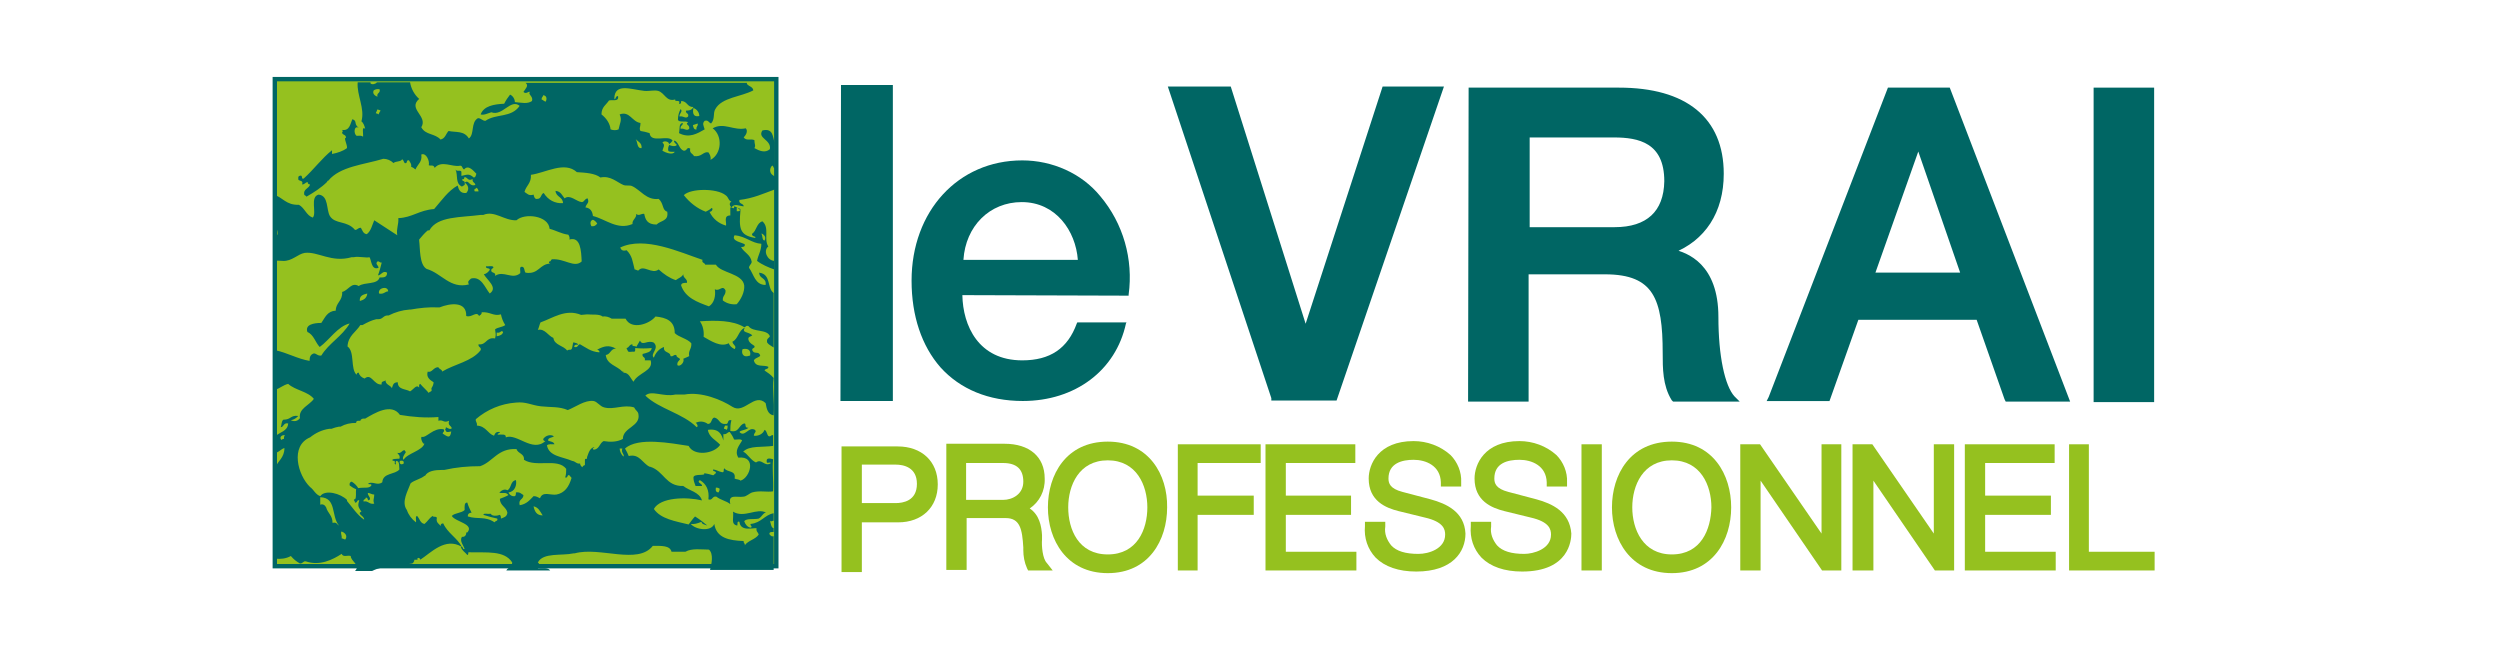
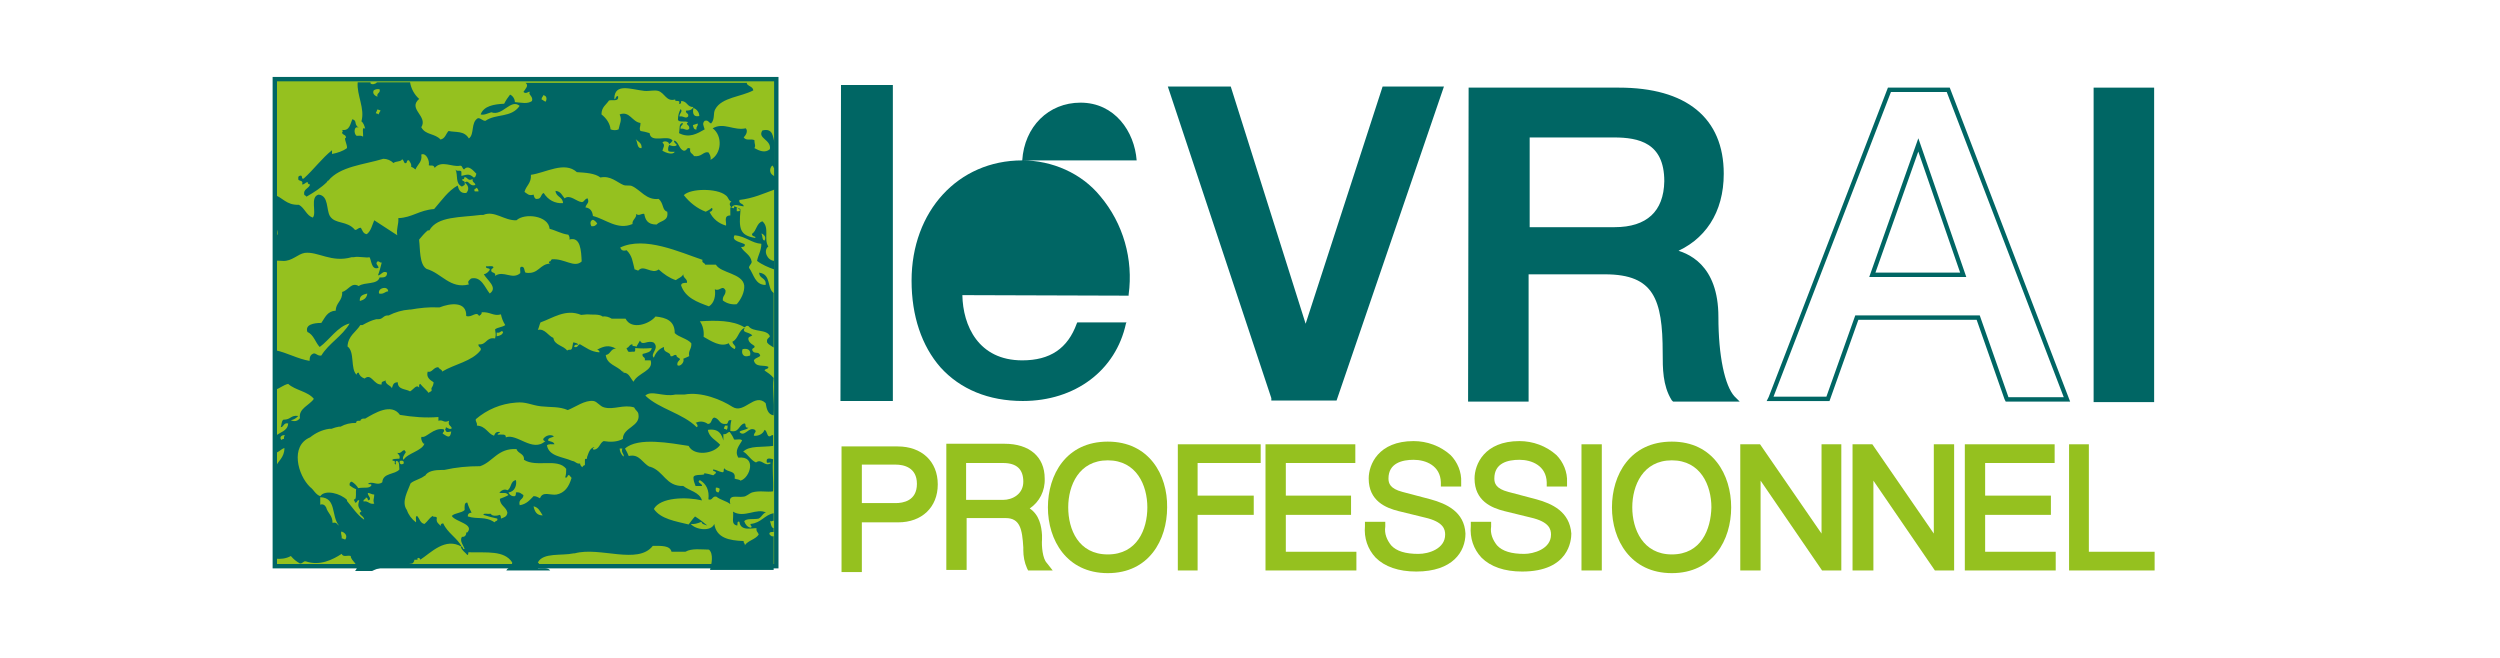
<svg xmlns="http://www.w3.org/2000/svg" xmlns:xlink="http://www.w3.org/1999/xlink" version="1.1" id="Calque_1" x="0px" y="0px" viewBox="0 0 467.6 123.1" style="enable-background:new 0 0 467.6 123.1;" xml:space="preserve">
  <style type="text/css">
	.st0{fill:#006664;}
	.st1{fill:none;stroke:#006664;stroke-width:0.82;stroke-miterlimit:10;}
	.st2{fill:#95C11F;}
	.st3{clip-path:url(#SVGID_2_);}
</style>
  <title>logo-le-vrai</title>
  <rect x="392" y="16.8" class="st0" width="10.5" height="58" />
  <rect x="392" y="16.8" class="st1" width="10.5" height="58" />
  <rect x="51.4" y="14.8" class="st2" width="93.8" height="91.1" />
  <rect x="51.4" y="14.8" class="st1" width="93.8" height="91.1" />
  <g>
    <g>
      <defs>
        <rect id="SVGID_1_" x="-135.3" y="-359.4" width="752.6" height="752.6" />
      </defs>
      <clipPath id="SVGID_2_">
        <use xlink:href="#SVGID_1_" style="overflow:visible;" />
      </clipPath>
      <g class="st3">
        <path class="st2" d="M167.9,83.5h-10.5V107h3.8v-9.3h6.8c4.4,0,7.4-2.8,7.4-7.1S172.4,83.5,167.9,83.5 M161.2,86.9h6.3     c1.5,0,4,0.5,4,3.6c0,3.2-2.6,3.6-4,3.6h-6.3V86.9z" />
        <path class="st2" d="M194.9,100.9v-0.8c-0.1-1.7-0.5-3.8-2.3-5c1.8-1.2,2.9-3.3,2.8-5.6c0-4.1-2.9-6.5-7.5-6.5H177v23.6h3.8v-9.7     h7.3c2.7,0,3.1,2.1,3.3,5.5v0.5c0,1.1,0.2,2.3,0.7,3.4l0.2,0.4h4.6l-1.1-1.4C195,104.5,194.8,102.1,194.9,100.9 M180.7,86.6h6.9     c2.6,0,3.8,1.2,3.8,3.5s-2,3.4-3.8,3.4h-6.9V86.6z" />
        <path class="st2" d="M207.2,82.6c-7.8,0-11.2,6.2-11.2,12.3c0,6.1,3.5,12.3,11.2,12.3s11.1-6.2,11.1-12.3     C218.4,88.8,214.9,82.6,207.2,82.6 M207.2,103.7c-5.5,0-7.4-4.7-7.4-8.8c0-4.1,2-8.8,7.4-8.8s7.4,4.7,7.4,8.8     C214.6,99,212.7,103.7,207.2,103.7" />
        <polygon class="st2" points="220.3,106.7 224,106.7 224,96.3 234.5,96.3 234.5,92.7 224,92.7 224,86.6 235.8,86.6 235.8,83.1      220.3,83.1    " />
        <polygon class="st2" points="240.5,96.3 252.7,96.3 252.7,92.7 240.5,92.7 240.5,86.6 253.5,86.6 253.5,83.1 236.7,83.1      236.7,106.7 253.7,106.7 253.7,103.2 240.5,103.2    " />
        <path class="st2" d="M267.6,93.4l-5.3-1.4c-2.3-0.6-2.6-1.6-2.6-2.5c0-2.9,2.6-3.5,4.7-3.5c2.3,0,5,1.1,5.1,4.2v0.8h3.8v-0.8     c0.1-1.9-0.7-3.8-2-5.1c-1.9-1.7-4.4-2.6-6.9-2.6c-6.6,0-8.4,4.4-8.4,7c0,4.2,3.2,5.5,5.6,6.1l4.9,1.2c3.5,0.8,3.8,2.2,3.8,3.2     c0,2.6-3,3.6-5,3.6c-2.4,0-4.1-0.5-5.1-1.6c-0.8-1-1.3-2.2-1.1-3.5v-0.9h-3.8v0.8c-0.2,2.2,0.5,4.3,2,5.9     c1.7,1.7,4.3,2.6,7.6,2.6c6.8,0,9.2-3.7,9.2-7.1C273.9,95.7,270.5,94.2,267.6,93.4" />
        <path class="st2" d="M287.4,93.4l-5.3-1.4c-2.3-0.6-2.6-1.6-2.6-2.5c0-2.9,2.5-3.5,4.7-3.5c2.3,0,5,1.1,5.1,4.2v0.8h3.8v-0.8     c0.1-1.9-0.7-3.8-2-5.1c-1.9-1.7-4.4-2.6-6.9-2.6c-6.6,0-8.4,4.4-8.4,7c0,4.2,3.2,5.5,5.6,6.1l4.9,1.2c3.5,0.8,3.8,2.2,3.8,3.2     c0,2.7-3.3,3.6-5,3.6c-2.4,0-4.1-0.5-5.1-1.6c-0.8-1-1.3-2.2-1.1-3.5v-0.9h-3.8v0.8c-0.2,2.2,0.5,4.3,2,5.9     c1.7,1.7,4.3,2.6,7.6,2.6c8.8,0,9.2-5.9,9.2-7.1C293.6,95.7,290.3,94.2,287.4,93.4" />
        <rect x="295.8" y="83.1" class="st2" width="3.8" height="23.6" />
        <path class="st2" d="M312.7,82.6c-7.8,0-11.2,6.2-11.2,12.3c0,6.1,3.5,12.3,11.2,12.3s11.1-6.2,11.1-12.3     C323.8,88.8,320.4,82.6,312.7,82.6 M312.7,103.7c-5.4,0-7.4-4.7-7.4-8.8c0-4.1,2-8.8,7.4-8.8s7.4,4.7,7.4,8.8     C320,99,318.2,103.7,312.7,103.7" />
        <polygon class="st2" points="340.7,99.8 329.2,83.1 325.5,83.1 325.5,106.7 329.3,106.7 329.3,89.9 340.8,106.7 344.4,106.7      344.4,83.1 340.7,83.1    " />
        <polygon class="st2" points="361.7,99.8 350.2,83.1 346.5,83.1 346.5,106.7 350.4,106.7 350.4,89.9 361.9,106.7 365.5,106.7      365.5,83.1 361.7,83.1    " />
        <polygon class="st2" points="371.3,96.3 383.6,96.3 383.6,92.7 371.3,92.7 371.3,86.6 384.3,86.6 384.3,83.1 367.5,83.1      367.5,106.7 384.5,106.7 384.5,103.2 371.3,103.2    " />
        <polygon class="st2" points="390.7,103.2 390.7,83.1 387,83.1 387,106.7 403,106.7 403,103.2    " />
        <polygon class="st0" points="157.2,75 167,75 167,15.9 157.3,15.9    " />
-         <path class="st0" d="M191.2,30c-12,0-20.7,9.5-20.7,22.5c0,6.6,1.9,12.2,5.4,16.2c3.7,4.1,9,6.3,15.4,6.3     c9.8,0,17.4-5.7,19.3-14.5l0.1-0.2h-9.2l-0.1,0.2c-1.7,4.7-5,6.9-10.2,6.9c-8.2,0-11.1-6.5-11.2-12.2l31.1,0.1v-0.2     c0.9-6.6-1-13.3-5.3-18.4C202.3,32.4,196.8,30,191.2,30 M180.2,48.6c0.4-6.3,4.9-10.8,10.9-10.8c6.4,0,10.1,5.4,10.5,10.8H180.2z     " />
+         <path class="st0" d="M191.2,30c-12,0-20.7,9.5-20.7,22.5c0,6.6,1.9,12.2,5.4,16.2c3.7,4.1,9,6.3,15.4,6.3     c9.8,0,17.4-5.7,19.3-14.5l0.1-0.2h-9.2l-0.1,0.2c-1.7,4.7-5,6.9-10.2,6.9c-8.2,0-11.1-6.5-11.2-12.2l31.1,0.1v-0.2     c0.9-6.6-1-13.3-5.3-18.4C202.3,32.4,196.8,30,191.2,30 c0.4-6.3,4.9-10.8,10.9-10.8c6.4,0,10.1,5.4,10.5,10.8H180.2z     " />
        <polygon class="st0" points="244.2,61.9 229.9,16.6 229.9,16.6 219,16.6 238.2,74.4 238.2,74.5 249.7,74.5 269.5,16.6      258.9,16.6    " />
        <polygon class="st1" points="244.2,61.9 229.9,16.6 229.9,16.6 219,16.6 238.2,74.4 238.2,74.5 249.7,74.5 269.5,16.6      258.9,16.6    " />
        <path class="st0" d="M321,59.3c0-9.6-5.5-11.7-8.3-12.3c5.9-2.3,9.3-7.4,9.3-14.5c0-10.2-6.8-15.7-19.2-15.7h-27.7L275,74.7h10.5     V50.9h14.7c9.5,0,11.2,5,11.2,15.1c0,2.9,0,6,1.6,8.6l0.1,0.1h11.3l-0.3-0.3C322.1,72.2,321,66.6,321,59.3 M302,42.9h-16.3V25.3     h16.2c4.6,0,9.8,1,9.8,8.6C311.5,39.8,308.2,43,302,42.9" />
        <path class="st1" d="M321,59.3c0-9.6-5.5-11.7-8.3-12.3c5.9-2.3,9.3-7.4,9.3-14.5c0-10.2-6.8-15.7-19.2-15.7h-27.7L275,74.7h10.5     V50.9h14.7c9.5,0,11.2,5,11.2,15.1c0,2.9,0,6,1.6,8.6l0.1,0.1h11.3l-0.3-0.3C322.2,72.3,321,66.6,321,59.3z M302,42.9h-16.3V25.3     h16.2c4.6,0,9.8,1,9.8,8.6C311.6,39.8,308.2,42.9,302,42.9z" />
-         <path class="st0" d="M364.4,16.8h-11l-22.2,57.6l-0.1,0.2h10.8l5.4-15.2H370l5.3,15.1l0.1,0.2h11.2L364.4,16.8L364.4,16.8z      M350.2,51.4l8.6-24.3l8.4,24.3H350.2z" />
        <path class="st1" d="M364.4,16.8h-11l-22.2,57.6l-0.1,0.2h10.8l5.4-15.2H370l5.3,15.1l0.1,0.2h11.2L364.4,16.8L364.4,16.8z      M350.2,51.4l8.6-24.3l8.4,24.3H350.2z" />
        <path class="st0" d="M66.9,15.4h2.4v0.2c0.3,0.3,1,0.1,1.2-0.2h6.2c0.2,1.2,0.8,2.3,1.7,3.1c-2.2,1.9,1.7,3.2,0.4,5.3     c0.8,1.5,2.5,1.1,3.6,2.3c0.9-0.2,1-1.1,1.5-1.6c1.4,0.3,2.9-0.1,3.8,1.4c1.1-0.8,0.3-3,1.7-3.8c0.6,0,0.8,0.5,1.4,0.5     c2-1.4,4.8-0.5,6.4-2.8c-1.7-1.4-3.2,2-5.3,1.2c-0.7,0.2-1.4,0.6-2,0.4c0.6-1.6,2.5-1.9,4.4-2c0.3-0.6,0.7-1.2,1.1-1.7     c0.5,0.2,0.9,0.8,0.9,1.4c1.3,0.1,2.3,0.4,3.2-0.2c0.3-0.9-0.8-1.2-0.4-1.7c-0.2-0.2-0.7,0.5-1.2,0c0.3-0.5,1.1-1.2,0.4-1.7h41.4     v0.2c0.4,0.5,1.1,0.5,1.2,1.2c-2.2,1.2-5.9,1.3-7.1,3.5c-0.5,0.8,0,1.8-0.8,2.7c-0.5-0.2-0.5-0.7-1.2-0.5c-0.5,0.5-0.2,0.9,0,1.6     c-1.4,0.8-2.9,1.7-4.8,0.7c0.2-0.8-0.1-1.8,0.7-1.9c0.1,0.5-0.5,0.4-0.4,1.1c0.7-0.2,1.1,0.5,1.6,0c0.2-0.8-0.9-0.8-0.2-1.2     c-0.4-0.4-1.7,0.1-1.9-0.5c0-0.8,0.2-1.4,0.5-2c0.5,0.5-0.3,0.8-0.2,1.4c0.7-0.2,1.1,0.5,1.6,0c0.2-0.7-0.5-0.5-0.4-1.1     c0.7,0,1.2-0.2,1.4-0.7c-1.2,0.1-1.1-1.1-2.3-1.1c0,0.3,0,0.6-0.4,0.5c0.4-0.9-0.9-0.2-0.7-0.8c-1.7,0.5-1.9-1.2-3.2-1.6     c-0.8-0.2-1.7,0.1-2.6,0c-2.6-0.3-5.5-1.5-5.6,1.4c0.2,0.6,0.2-0.6,0.7-0.4c0.2,1.1-1.1,0.6-1.7,0.8c-0.5,0.8-1.4,1.2-1.4,2.6     c0.9,0.7,1.6,1.7,1.7,2.8c0.5,0.2,1.1,0.2,1.5,0c0.2-1.1,0.7-1.7,0.2-2.8c1.9-0.7,2.3,1.4,3.9,1.6c0,0.8-0.3,1,0,1.5     c0.6,0.1,1.1,0.2,1.7,0.4c0.2,2,3.5,0.2,4.3,1.4c-0.2,0.3-0.4,0.5-0.7,0.7c0.2-0.5-1-0.8-1.2-0.3c0.6,0.4,0.1,1,0,1.5     c0.5,0.3,1.9,0.9,2.3,0.2c-0.7,0-1.1,0-1.2-0.2c-0.1-0.4,0-0.8,0.2-1.1c0.2,0.2,1.2,0.4,1.4,0c-0.2-0.2-0.8-0.7-0.4-0.8     c0.8,0.4,0.8,1.6,1.7,1.9c0.7,0,0.5-0.8,1.2-0.4c-0.2,0.9,0.5,0.9,0.7,1.4c1.5,0.2,1.7-0.9,2.7-0.7c0.3,0.4,0.5,0.9,0.4,1.4     c2.1-1.1,2.3-4.5,0.4-5.9c2.1-1.2,3.9,0.5,6.2,0c0.5,0.6-0.1,1.4-0.4,1.7c0.5,0.7,1.2,0.2,2,0.5c0,0.8,0.3,1,0,1.5     c0.9,0.5,2,1,2.9,0.2c0.3-1.8-2.4-2-1.4-3.5c2.1-0.5,1.9,1.3,2.3,2.3v4.8c-0.3,0-0.2-0.6-0.5-0.5c-0.5,0.5-0.5,1.4,0.2,1.8     c0.2,0.1,0.2,0.2,0.4,0.2v2.4c-2.2,0.8-4.1,1.7-6.7,2c-0.2,0.8,0.8,0.6,0.8,1.2c-1-0.1-1.7-0.6-2.3,0.2c-0.3-0.3-0.5-0.8,0-1.1     c-0.6-0.2-0.5-0.8-1.1-1.2c-1.6-1.3-6.5-1.3-7.8,0c1.1,1.4,2.5,2.5,4.1,3.1c0.4-0.2,0.8-0.4,1.1-0.7c0.4,0.1,0,0.8-0.4,0.7     c0.6,1.3,1.7,2.2,3.1,2.6c0.1-0.7-0.5-1.9,0.8-1.9v-1.5c0.3-0.1,0.8,0.5,0.7-0.2c0.6,0.1,0.8,0.5,1.2,0.7     c-0.3,3.4-0.2,4.7,2.7,5.2c0.5-0.3-0.8-0.2-0.5-0.8c0.8-0.5,0.8-2,1.9-2.3c1.4,1.2,0.2,3.3,1.1,4.7c-1,0.8-0.2,2.6,1.1,2.7v1.6     c-1.1-0.4-2.3-0.9-3.2-1.6c0.2-1.1,0.8-1.9,0.8-3.2c-1.8-0.1-2.9-1.4-5-1.6c-0.7,1.1,1.3,1.3,1.9,1.7c0.1,0.5-0.4,0.5-0.7,0.5     c0.6,1.1,1.8,1.4,2,2.8c-0.1,0.5-0.5,0.6-0.5,1.1c0.9,1.2,1.1,3.2,3.1,3.2c0.2-1.4-1.2-1.1-1.2-2.3c2.3,0.3,1.4,2.9,2.7,3.8v10.2     c-0.4-0.3-0.9-0.5-1.2-0.9c-0.2-0.8,0.3-0.8,0.5-1.2c-0.5-1.4-3.2-0.7-4-1.9c-0.5-0.2-0.5,0.2-0.8,0.2c-2.1-1.3-5.3-1.3-8.3-1.1     c0.6,0.8,0.8,1.9,0.7,2.9c1.4,0.8,3.2,2,4.7,1.2c0.2,0.5,0.5,0.8,1.1,1.1c0.5-0.6-0.4-0.8-0.4-1.4c1.1-0.5,1.1-2.1,2.3-2.6     c-0.6,1,0.6,0.7,1.4,1.4c-0.2,0.3-0.9,0.2-0.7,0.9c0.2,0.6,0.7,0.8,1.1,1.1c0.2,0.5-0.5,0.3-0.4,0.8c0.3,0.8,1.1,0.2,1.4,0.8     c0.4,0.5-0.8,0.5-1.1,1.1c0.3,1.4,1.9,0.8,2.7,1.2c0.1,0.5-0.6,0.3-0.7,0.7c0.6,0.4,1.2,0.8,1.7,1.4c-0.3,2.2,0.2,4.1,0,7     c-1.1-0.2-1.3-1.2-1.5-2.3c-2.1-2-4,2.1-6.2,0.7c-2-1.3-5.8-2.9-9-2.3h-1.7c-2.2,0.5-4.5-0.9-5.6,0.2c2.6,2.5,7,3.3,9.6,5.9     c0.4-0.1,0-0.8-0.2-0.8c0.8-0.4,1.6-0.3,2.3,0.2c0.8,0,0.6-1.1,1.2-1.2c1,0.2,0.9,1.3,2.1,1.2c0.7,0.1,0.2-0.9,1.1-0.7     c-0.2,0.7-0.2,1.4-0.2,2c1.7,0.4,1.5-1.1,2.6-1.4c0.5,0-0.1,0.9,0.8,0.8c-0.5,0.5-1.4,0.4-1.7,0.8c1,1.1,1.7-1.1,2.9-0.4     c0.4,0.4-0.2,0.5-0.2,1.1c0.8,0.1,1.7-0.3,2-1.1c0.5,0.2,0.4,1,0.8,1.2c0.4,0.1,0.4-0.3,0.8-0.2v2c-2,0.3-4.5-0.1-5.6,1.1     c0.7,0.2,1.4,1.6,2.4,2c1.1-0.8,1.5,0.8,2.7,0.2c0.2-0.5-0.8,0.2-0.7-0.4c-0.1-0.8,0.8-0.5,1.2-0.4c-0.2,2,0.1,3.7,0,6     c-1.1,0.2-2.5-0.2-3.9,0.2c-0.6,0.2-1.1,0.8-1.7,0.8c-1.1,0.2-2.9-0.6-2.4,1.4c-0.7-0.6-1.9-0.8-2.6-1.4     c-0.8-0.2-0.7,0.8-1.5,0.5c0.2-1.7-0.4-2.9-1.6-3.6c-0.7,0.5,0.5,0.6,0.4,1.1h-1.2c-0.2-0.5-0.4-1-0.4-1.6c0.1-0.8,2.4-0.2,2-0.8     c0.6,0.1,1.1,0.2,1.7,0.4c0.2-0.1,0.3-0.3,0.5-0.4c0.1-0.5-0.7-0.2-0.5-0.7c0.7,0.1,1,0.4,1.6,0.5c0.6,0.2,0.2-0.6,0.5-0.7     c0.5,0.8,2.2,0.3,1.9,1.9c0.3,0.2,0.8,0.1,1.1,0.4c1.8-0.5,3.1-4.7-0.4-4.3c-0.8-1.3,0.2-2.3,0.7-3.2c-0.2-0.4-1.1-0.1-1.5-0.2     c-0.2-0.5-0.5-1-0.8-1.4c-0.5,0-0.5,0.5-1.2,0.4v1.2c-0.3-1.1-0.8-2.3-2.9-2c0.2,1.4,1.5,1.9,2.3,2.8c-1.1,1.7-4.9,2.2-5.9,0.2     c-3.3-0.5-9.5-1.7-11.9,0.5c0.3,0.5,0.5,0.9,0.7,1.4c2-0.5,2.6,1.4,3.9,2h0.1c2.6,0.8,2.9,3.7,6.2,3.6c1.1,0.9,3,1.1,3.5,2.7     c-2.9-0.7-7.8-0.6-9,1.6c1.3,1.9,4.1,2.3,6.5,2.9c0.4-0.5,0.8-1.1,1.2-1.5c0.8,0.5,1.6,1.1,2.3,1.7c-0.5-0.2-1-0.2-1.1-0.7     c-0.7,0.3-1.4,0.5-2,0.4c0.9,1.1,3.8,1.5,4.4,0c0.4,2.6,2.7,3.1,5.5,3.2c-0.1,0.4,0.3,0.4,0.2,0.8c0.6-0.9,2-1.1,2.6-2     c-0.1-0.5-0.5-0.5-0.4-1.2c-0.6-0.1-3,0.7-3.2-1.2c-0.5-0.2-0.3,0.4-0.4,0.7c-1.3-0.2-0.6-1.6-0.8-2.6c2.1,1.3,4.5-0.8,6.2,0.2     c-0.5-0.1-0.8,0.8-1.4,1.1c-0.9,0.2-2.3-0.1-2.7,0.5c0.2,0.6,0.6,1.1,1.2,1.2c0.5-0.2-0.2-0.4,0-0.7c2-0.2,2.6-1.7,4.3-2v1.4     c-0.5,0-0.4,0.3-0.7,0c0.2,0.5,0.2,1.3,0.7,1.4v0.7c-0.5,0-0.8,0-0.8,0.4c0.2,0.2,0.3,0.5,0.8,0.4v6.3h-11.9     c0.3-1.1,0.7-3-0.2-3.8c-1.3,0-3.2-0.3-4.4,0.4h-2.6c-0.3-1.2-1.9-1.1-3.5-1.1c-2.8,3.6-9.9,0.1-14.6,1.4h-0.2     c-2.3,0.5-5.7-0.2-6.7,1.7c0.3,0.2,0.4,0.6,0.2,0.9c-0.1,0.1-0.1,0.1-0.2,0.2c0.8,0,1.9-0.2,2.3,0.4h-8.2     c0.3-0.6,1.1-0.6,1.1-1.5c-1.5-2.3-4.7-1.8-8.2-1.9c0,0.2,0,0.5-0.2,0.5c-0.4-0.5-1-0.8-1.2-1.5c0.5-0.2,0.2,0.5,0.7,0.4     c-0.2-0.7-1-1.5-0.5-2.3c0.4,0.1,0.8-0.2,0.8-0.7c0,0,0,0,0-0.1h0.2c1.4-1.6-2.3-2-2.9-3.1c0.6-0.6,1.8-0.5,2.4-1.1     c0-0.7-0.1-1.4,0.5-1.4c0.2,0.7,0.5,1.3,0.8,1.9c-0.4,0-0.7,0.2-0.7,0.6v0.1c1.9,0.6,3.2-0.1,5,1.1c0.1-0.3,0.7-0.2,0.5-0.7     c-0.9-0.2-1.7-0.4-2.6-0.7c0.1-0.4,0.8-0.1,1.2-0.2h0.2c0.2,0.5,1.2,0.4,1.7,0.2c0.2,0.2,0.2,0.5,0.2,0.7     c0.5-0.2,1.1-0.3,1.2-1.1c-0.2-1.1-1.4-1.3-1.4-2.6c0.5-0.2,1.1-0.4,1.6-0.7c-0.5-0.6-0.8-0.3-1.7-0.4c0.3-0.5,1-0.8,1.5-0.5l0,0     c0.8-0.4,0.5-1.7,1.6-1.9c0.2,0.9-0.2,2.2-1.4,2.3c0.2,0.5,0.7,0.8,1.2,0.7c0.2-0.1,0.2-0.5,0.2-0.7c0.8-0.1,1,0.3,1.4,0.5     c0,0.9-1,0.7-0.7,1.9c1.3-0.2,1.9-1,2.6-1.7c0.5,0,0.8,0.2,1.2,0.4c0.5-1.4,2-0.5,3.1-0.7c1.5-0.3,2.3-1.4,2.8-3.1     c-0.1-0.2-0.3-0.3-0.4-0.5c-0.5-0.2-0.2,0.6-0.8,0.4c0.2-0.5,0.2-1.1,0.2-1.6c-1.6-2.1-5.6-0.2-7.9-1.7c0.1-1.2-1.1-1.1-1.4-2     c-3.5-0.2-4.4,2.4-6.8,3.2c-2.3,0-4.5,0.2-6.7,0.7h-0.4c-1.4,0-2.7,0.2-3.2,1.1h-0.1c-0.7,0.6-1.9,0.8-2.6,1.4     c-0.5,1.4-1.8,3.5-0.7,5c0.3,0.9,0.9,1.7,1.7,2.3c0.1-0.4-0.2-1.1,0.2-1.2c0.5,0.5,0.6,1.4,1.4,1.5c0.6-0.5,0.9-1.1,1.5-1.5     c0.1,0.3,0.8,0,0.8,0.4c-0.2,0.9,0.5,1.1,0.7,1.5c0-0.4,0.2-0.5,0.5-0.5c0.8,1.8,2.6,2.7,3.5,4.4c-3.1-1.9-5.8,1.1-7.8,2.4     c0.1-0.3-0.7-0.6-0.5,0h-0.6c0,0.3-0.2,0.6-0.4,0.7c-2.8,0.5-5.3,0.3-7.5,1.4h-3.2c1.1-1.1-0.8-1.8-0.8-2.8     c-0.6-0.2-1.4,0.3-1.7-0.4c-1.7,1.1-4.1,2.3-6.7,1.4c-0.5-0.1-0.5,0.4-1.1,0.4c-0.7-0.4-1.2-0.8-1.7-1.4     c-0.9,0.5-1.9,0.6-2.9,0.5V87.4c0.5-1.2,1.7-1.8,1.7-3.6c-0.7,0.2-1,0.8-1.7,0.9v-3.1c0.8-0.8,2.3-0.9,2.4-2.4     c-0.9-0.2-0.8,0.7-1.4,0.7c0.2-0.4,0.1-1.1,0.5-1.4c1.5,0,1.3-0.9,2.8-0.7c-0.4,0.4-0.8,0.7-1.4,0.8c0.6,0.3,1.3,0.2,1.7-0.4     c-0.3-1.8,1.8-2.4,2.6-3.6c-1.1-1.4-3.5-1.6-4.8-2.8c-0.9,0.2-1.5,0.8-2.4,1.1v-7.4c2.3,0.5,4.1,1.6,6.4,2c0-0.8,0.2-1.2,0.8-1.4     c0.5,0,0.7,0.5,1.4,0.4c1.4-2.3,3.9-3.6,5.3-6c-2.2,0.5-3.8,3.1-5.6,4.4c-0.8-0.8-1.1-2.3-2.3-2.8c-0.5-1.4,1.2-1.7,2.6-1.7     c0.7-1,1.1-2.2,2.7-2.3c0-1.5,1.3-1.8,1.2-3.5c1.2-0.3,1.7-1.9,3.1-1.1c1.1-0.8,3.5-0.2,3.9-1.6c0.8,0,1.4,0,1.4-0.9     c-0.8-0.5-1.1,0.5-1.7,0.5c0.3-0.8,0.5-1.6,0.7-2.4c-0.4,0.1-0.4-0.3-0.8-0.2c-0.5,0.5,0.2,0.7,0.2,1.2c-1.4,0.5-1.3-1.5-1.7-2     c-0.5,0.2-2-0.2-2.9,0h-0.4C62,49.2,59.5,47,57,47.3c-1.3,0.2-2.4,1.6-4.1,1.5c-0.8,0-1.2-0.2-1.7,0.2v-4.7     c0.5,0.2,0.2-0.5,0.7-0.4c0.1-0.7-0.2-1.4-0.7-1.9v-5.6c1.7,0.5,2.3,2,4.7,1.9c1.1,0.6,1.4,2,2.6,2.4c0.8-0.8-0.6-3.9,1.1-4.3     c1.9,0.2,1.4,2.8,2.1,4c1,1.6,3.2,0.8,4.7,2.6c0.5,0,0.5-0.4,1.1-0.4c0.3,0.5,0.4,1.1,1.1,1.2c0.8-0.6,1-1.7,1.4-2.6     c1.4,0.9,2.9,1.9,4.3,2.8c-0.2-1.3,0.3-2,0.2-3.2c2.6-0.1,3.9-1.5,6.7-1.7c1.4-1.6,2.6-3.4,4.4-4.4c0.2,0.8,0.5,1.5,1.6,1.4     c0.5-0.5,0.5-1.2,0-1.7c-0.1-0.1-0.2-0.2-0.3-0.2c0.2,0.5-0.3,0.5-0.5,0.7c-1.3-0.6-0.7-2.1-1.2-3.2c0.3,0.5,0.8,0,1.1,0.4v0.8     c1.2-0.3,1.5-0.4,2.3,0.3c0.4,0,0.4-0.5,0.5-0.7c-0.5-0.5-1.5-1.8-2.3-0.8c-0.4-0.2-0.3-0.8-0.8-0.7c-1.4,0.3-3.4-1.1-4.7,0.4     c-0.2-0.7-0.8-0.3-1.1-0.5c0.2-0.8-0.5-2.4-1.4-2c0.2,1.4-0.6,1.7-1.1,2.8c-0.2-0.2-0.5-0.4-0.8-0.5c0.1-0.6-0.2-0.8-0.4-1.2     c-0.6-0.2-0.2,0.7-0.8,0.5c-0.2-0.2-0.2-0.6-0.5-0.7c-0.2,0.5-1.2,0.3-1.6,0.7c-0.5-0.5-1.2-0.8-1.9-0.8     c-3.6,1.1-8.1,1.4-10.3,4.1c-0.2,0-0.2,0.1-0.2,0.2c-1.1,1.1-2.5,2-3.9,2.8c0-0.2-0.3-0.2-0.4-0.4c-0.2-1.1,0.9-1.1,1.1-1.9     c-0.2,0-0.5-0.1-0.4-0.4c-0.5-0.1-0.5,0.4-1.1,0.4c0.3-0.8-0.5-0.6-0.7-0.9c0-0.2-0.1-0.6,0.2-0.7c0.8-0.3,0.2,0.7,0.8,0.5     c1.9-1.7,3.4-3.8,5.3-5.3v0.7c1-0.2,2-0.5,2.8-1.1c0.1-0.6-0.7-2-0.2-1.9c0.1-0.7-0.8-0.5-0.7-1.1c0.2-0.1,0.1-0.2,0-0.4     c1.4,0.2,1.5-1.1,1.9-2c1,0.3,0.2,0.9,1.2,1.6c-0.9-0.5-1,1.1-0.4,1.5c0.5,0,1-0.1,1.2,0.2c0.1-0.5-0.3-2.1,0.4-1.5     c-0.1-0.5-0.3-1.1-0.7-1.4C68.3,20.3,66.7,17.8,66.9,15.4 M69.9,16.9c-0.3,0.6,0.2,1,0.7,1.2c-0.2-0.8,0.6-0.6,0.4-1.4     C70.6,16.6,70.2,16.7,69.9,16.9 M101.3,18.6c0.3,0.1,0.5,0.4,0.8,0.4c0.2-0.5,0.2-1.1-0.5-1.2C101.6,18.1,101.3,18.1,101.3,18.6      M130.8,21.7c0-0.7-0.5-1.3-1.1-1.5C129.6,20.7,129.4,22,130.8,21.7 M70.3,21.2c0.2,0,0.4,0.1,0.5,0.2c0.1-0.2,0.2-0.5,0.4-0.7     c-0.2-0.1-0.3-0.2-0.7-0.2C70.6,20.8,70.3,20.9,70.3,21.2 M129.6,23.4c0.1,0.5,0.2,0.9,0.7,0.8c-0.2-0.5,0.3-0.5,0.2-1.1     C130.2,23.2,129.9,23.3,129.6,23.4 M120,27.7c0.1-1-0.7-1.2-1.1-1.7C119.3,26.6,119.1,27.8,120,27.7 M123.2,37.2     c-2.3,0.3-3.4-1.7-5-2.4c-0.4-0.2-1.1,0-1.6-0.2c-1.2-0.5-2.4-1.8-4.3-1.4c-1-0.8-2.8-0.9-4.4-1c-2.3-2.1-5.8,0.1-8.6,0.5     c0.1,1.6-0.9,2-1.2,3.2c0.5,0.3,0.8,0.8,1.7,0.5c0.1,0.4,0.2,0.9,0.7,0.8c0.8,0,0.6-0.9,1.2-1.1c0.8,1.3,2.1,2,3.6,1.9     c0-1.2-1.3-1.1-1.4-2.3c1,0.1,1.2,0.8,1.7,1.4c1-0.8,2.2,0.6,3.2,0.7c0.5,0,0.5-0.6,1.1-0.7c0.4,0.9-0.2,0.9-0.4,1.7     c0.9,0.1,1.3,0.7,1.4,1.6c2.4,0.6,4.6,2.7,7.4,1.5c-0.1-0.8,0.8-1.1,0.7-1.9c0.5,0.5,0.9-0.1,1.5,0c0.2,1.1,0.6,2,2.3,2     c0.8-0.8,2.3-0.6,2-2.4C123.8,39.3,124.2,38.1,123.2,37.2 M86.5,33.5c-0.2,0.5,0.5,0.2,0.4,0.7c0.8-0.8,0.8,0.8,2,0.4     c0-0.5-0.6-0.4-0.5-1.1c-0.9,0.4-0.8-0.2-1.5-0.4C86.8,33.4,86.8,33.6,86.5,33.5 M88.8,35.8h0.7c0-0.3-0.2-0.6-0.4-0.7     C89.1,35.4,88.5,35.2,88.8,35.8 M137.8,39.5c0.4,0.1,0.7-0.1,0.7-0.4c-0.2-0.1-0.3-0.2-0.7-0.2V39.5z M90.4,40.2h-0.5     c-3.7,0.5-8.1,0.2-9.6,2.9H80c-0.6,0.5-1.1,1.1-1.6,1.7V45c0.2,1.4,0,4.5,1.4,5.3c2.8,0.8,4.4,3.8,7.9,2.9     c-0.3-0.6,0-0.7,0.4-1.1c1.9-0.5,2.6,1.7,3.5,2.8c1.6-1.1-0.5-2.5-1.1-3.6c0.5-0.1,0.8-0.4,1.1-0.8c0.1-0.5-0.8-0.1-0.7-0.7     c0.4,0.1,1.3-0.2,1.4,0.2c-0.1,0.3-0.5,0.2-0.4,0.7c0.1,0.4,0.9,0.2,0.7,0.9c1.6-1.1,3.2,0.8,4.7-0.5c0.1-0.4-0.2-1.1,0.2-1.2     c0.7-0.1,0.5,0.8,0.8,1.1c2.5,0.4,2.6-1.7,4.7-1.7c-0.2,0-0.4-0.1-0.3-0.4c0.3,0.1,0.3-0.2,0.5-0.4c2.4-0.2,4.2,1.7,5.6,0.4     c-0.1-2-0.2-4.7-2.3-4.1c0.1-0.3,0-0.6-0.2-0.9c-1.4-0.2-2.3-0.8-3.5-1.1c-0.2-2.5-4.7-3-6.2-1.6C94.3,41.3,92.5,39.3,90.4,40.2      M110.6,42.3c0.6,0.1,0.9-0.2,1.1-0.5c-0.2-0.3-0.5-0.6-0.8-0.7C110.3,41.3,110.4,41.9,110.6,42.3 M143,45     c0.2-0.3,0.2-0.8-0.2-1.1c-0.1-0.1-0.2-0.2-0.4-0.2C142.7,44.2,142.5,44.9,143,45 M131.4,48.6c-4.2-1.4-10.8-4.5-15.4-2.3     c0.2,0.5,0.5,0.7,1.2,0.5c1.1,1.1,1.1,2.1,1.5,3.6c0.3,0,0.4,0.2,0.7,0.2c1-1.2,2.5,0.8,3.8-0.2c1,0.9,2,1.6,3.2,2     c0.5-0.4,1.1-0.5,1.4-1.1c0,0.8,0.8,0.8,0.7,1.6c-0.5,0-1.1,0-1.1,0.5c0.8,2.3,3,3.1,5.2,3.9c1-0.6,1.3-2,1.1-3.2     c0.9,0.5,1.4-0.9,2,0.2c0.1,0.9-0.6,1-0.5,1.9c0.8,0.6,1.7,0.8,2.6,0.7c0.8-0.9,1.5-2.3,1.4-3.5c-0.3-2.3-4.4-2.3-5.3-3.9h-2     C131.8,49.1,131.2,49.2,131.4,48.6 M70.9,54.9c0.9,0.2,1.1-0.4,1.7-0.4C72.6,53.4,70.6,53.8,70.9,54.9 M67.3,56.3     c0.7-0.2,1.3-0.5,1.4-1.4C67.9,55.1,67.2,55.3,67.3,56.3 M82.2,57.5h-0.2c-1.7-0.1-3.5,0.1-5.2,0.4h-0.2     c-1.4,0.1-2.7,0.5-3.9,1.1h-0.2c-0.8,0-0.9,0.7-1.7,0.7h-0.4c-0.9,0.2-1.7,0.6-2.6,1.1h-0.4c-0.8,1.3-2.3,2-2.4,4     c1.4,1,0.5,4.2,1.7,5.3c0-0.2,0.1-0.4,0.4-0.4c0.1,0.5,0.5,0.9,1.1,1.1c1.3-1.1,1.7,1.3,3.2,1.1c-0.2-0.7,0.6-0.5,0.7-0.8     C72.1,72,73,72,73.3,72.6c0.2-0.5,0.2-1.1,1.1-1.1c0,1.4,1.4,1.2,2.3,1.7c0.6-0.3,1.2-1.4,1.7-0.7c0-0.2-0.1-0.6,0.2-0.7     c0.5,0.6,1.1,1.1,1.6,1.7c0.1-0.3,0.7-0.2,0.5-0.7v-0.2c0.2-0.3,0.4-0.7,0.4-1.1c-0.8-0.5-1.4-1-1.1-2c0.8,0.3,1.1-0.9,2-0.8     c0.2,0.4,0.7,0.4,0.7,0.8c2.3-1.4,5.6-1.9,7.2-4c0.2-0.6-0.5-0.5-0.4-1.1c1.5,0.2,1.4-1.4,3.1-1.1c0.2-0.8,0.1-0.8,0-1.7     c0.5-0.4,1.4-0.4,1.9-0.8c-0.4-0.6-0.7-1.4-0.8-2c-1.4,0.4-2-0.5-3.6-0.4c0,0.5-0.3,0.5-0.5,0.7c-0.5-1-1.4,0.4-2.4,0     C87.3,56.3,84.2,56.7,82.2,57.5 M108.7,58.9c-2.9-1.2-5.3,0.6-7.6,1.4c-0.2,0.4-0.3,1-0.5,1.4c1.3-0.3,1.9,1.1,2.9,1.5     c0.2,1.4,1.9,1.4,2.6,2.4c0-0.2,0.5-0.2,0.7-0.2c0.4-0.3,0.2-1.1,0.5-1.4c0.2,0.2,0.8,0.1,0.8,0.5c-0.4-0.1-0.7,0-0.7,0.4     c0.8,0.2,0.6-0.5,1.1-0.5c1.1,0.6,2,1.4,3.6,1.5c0.1-0.3-0.2-0.4-0.4-0.5c1.3-0.7,2.2-0.9,3.5-0.2c-1,0-1,1.1-1.9,1.2     c0.2,1.8,2.1,2,3.1,3.1h0.2v0.2c1.1,0,1.3,1.1,1.9,1.7c0.8-1.7,3.8-2,3.2-4h-1.1c0.2-0.7-0.6-0.5-0.4-1.2     c0.7-0.2,1.6-0.3,1.7-1.1c-1.1,0.1-2,0.1-3.1,0c0,0.2,0.1,0.6-0.2,0.7c-0.4-0.1-1.1,0.2-1.2-0.2c0-0.2-0.2-0.2-0.2-0.5     c0.5-0.1,0.5-0.7,1.1-0.7c-0.2,0.5,0.6,0.2,0.7,0.5c0.2-0.4,0.5-0.8,0.7-1.2c0.5,1.1,1.4-0.2,2.6,0.4c1.1,1.1-0.8,2.1,0,2.8     c0.3-0.9,1-1.7,1.9-2c-0.2,1.2,1.2,0.8,1.2,1.7c0.5,0.2,0.5-0.3,1.1-0.2c0,0.5,0.6,0.5,0.7,0.8c-0.2,0.3-0.6,0.5-0.5,1.1     c0.5,0.4,1.4-0.6,1.1-1.2c0.4-0.2,0.8-0.3,1.1-0.5c-0.2-1.1,0.5-1.3,0.4-2.4c-0.8-0.9-2.3-1.1-3.1-1.9c0-2.3-1.6-2.9-3.6-3.1     c-1.1,1.4-4.5,2.6-5.6,0.4h-2.6c-0.5-0.3-1.1-0.5-1.7-0.4c-0.6-0.5-1.9-0.3-2.9-0.4L108.7,58.9z M92.9,62.2v0.7     c0.6-0.1,1.1-0.3,1.2-0.8C93.7,61.6,93.7,62.4,92.9,62.2 M140.3,66.5c0.2-1-0.4-1.4-1.4-1.2c-0.2,0.5-0.1,1.1,0.4,1.3     C139.6,66.7,140,66.6,140.3,66.5 M109.8,85.5c0.3-0.8,0.5-1.7,1.4-1.9c-0.2,0.3-0.5,0.2-0.2,0.5c1.1,0,1.1-1.2,1.9-1.6     c1.2,0.2,2.5,0.2,3.6-0.4c0-2.2,3.4-2.3,2.9-4.7c-0.1-0.5-0.5-0.6-0.8-1.2c-2-0.6-3.8,0.5-5.6,0c-0.8-0.2-1.3-1.1-2-1.2     c-1.6-0.2-3.3,1.1-4.8,1.7c-1.6-0.7-3.2-0.5-5-0.7c-1.8-0.2-2.8-0.9-4.7-0.7c-2.8,0.2-5.4,1.3-7.5,3.1c-0.1,0.5,0.3,0.6,0.2,1.2     c1.7,0.1,2,1.5,3.2,1.9c0.2-0.4,0.3-0.8,1.1-0.7c0,0.3-0.5,0.2-0.4,0.5c0.7,0,1.6-0.2,1.5,0.5c2.1-0.8,5,2.9,7.4,0.7     c-0.2,0-0.4-0.1-0.4-0.4c0.5-0.7,1.4-0.9,2-0.5c-0.3,0.3-1.1,0.2-1.1,0.8c0.4,0.2,1.1,0.2,1.2,0.7c-0.5,0-1.1-0.1-1.4,0.2     c0.4,2.1,2.9,2.1,4.7,2.9c0.7,0.1,0.8,0.6,1.5,0.5c0,0.3,0.2,0.5,0.4,0.7c0.1-0.2,0.3-0.4,0.5-0.4V86c0-0.2,0.2-0.2,0.4-0.2V85.5     z M73.5,86.2c-0.5-0.4,0.8-0.4,1.2-0.4c0.2-0.6-0.2-0.8-0.4-1.1c0.8,0.2,0.8-0.5,1.4-0.5c0,0.2,0.2,0.2,0.2,0.4     c-0.2,0.3-0.8,1.1-0.4,1.4c0.6-1.2,3.6-1.7,3.9-3.1c-0.2,0.5-0.9-1.1-0.5-1.2c0.8,0.3,2.2-1.8,4.1-1.4c0.2,0.5-0.2,0.5-0.2,0.8     c0.8,0.5,1.4,1.1,1.6-0.4c-0.2,0-0.9,0.3-1-0.1c-0.3-0.4,0-0.2,0-0.7c0.4,0.2,0.8,0.5,1.1,0.2c-0.1-0.5-0.8-0.5-0.5-1.4     c-1.1,0.5-1.1-0.3-2,0v-0.7c-2.4,0.2-4.8,0-7.2-0.4c-1.6-2.3-4.8-0.3-6.5,0.7h-0.4c-0.2,0-0.5,0.2-0.5,0.4h-0.4     c-0.2,0-0.4,0.1-0.4,0.4c-1.1,0-2,0.2-2.9,0.7h-0.3c-0.5,0.1-0.9,0.2-1.4,0.4h-0.4c-1.4,0.2-2.6,0.8-3.6,1.6     c-3.8,1.6-2.3,7.1,0,9.3c0.7,0.5,1,1.4,1.9,1.7c0.9-1.3,3.8-0.5,5,0.7v0.2c1,1.2,1.9,2.6,3.2,3.5c0.1-0.7-1.5-1.1-0.5-1.5     c-0.5-0.8-0.8-1-0.4-2.1c-0.5-0.2-0.3,0.5-0.8,0.4c-0.1-0.2,0-0.3-0.2-0.4v-0.2h0.2c0.3-0.4,0.1-1.3,0.2-1.9     c-0.5-0.2-0.8-0.4-1.2-0.7c-0.1-0.4,0.1-0.7,0.4-0.7c0.5,0.3,0.9,0.7,1.2,1.2c1.3-0.2,1.8,0.1,2.4-0.4c0.3-0.6-0.6-0.1-0.5-0.5     c0.9-0.4,1.7,0.5,2.6-0.2c0.1-1.8,2.4-1.4,3.2-2.4c-0.1-0.6,0.1-1.4-0.5-1.6c-0.5,0.1,0.2,1.1-0.4,0.5     C73.9,86.4,73.9,86.1,73.5,86.2 M135.4,80.2c0.2,0,0.4,0.1,0.5,0.2c0.2-0.2,0.2-0.5,0.2-0.8h-0.5     C135.6,79.8,135.4,79.9,135.4,80.2 M52.7,82.3c0.1-0.2,0.2-0.2,0.4-0.2c0-0.2,0-0.5,0.2-0.7C52.5,81.3,52.2,82,52.7,82.3      M116.6,85.4c0.3-0.4-0.5-0.7-0.2-1.5h-0.5C115.9,84.4,116.2,85,116.6,85.4 M75.5,86.7c0.1-0.5-0.2-0.6-0.7-0.5     C74.6,86.8,75.1,87,75.5,86.7 M134.4,92.1c0.1-0.2,0.2-0.3,0.2-0.7c-0.2-0.1-0.3-0.2-0.7-0.2C133.8,91.7,133.9,92.1,134.4,92.1      M68.9,93.6c-0.2-0.2-0.1-0.6-0.5-0.5c0,0.4-0.5,0.2-0.4,0.7c0.9-0.2,1,0.6,2,0.4c-0.3-0.6,0-1,0-1.7c-0.5,0-0.8-0.3-1.2-0.3     C68.7,92.7,69.7,93.3,68.9,93.6 M59.9,94.4c0.5-0.2,0.9,0.1,1.1,0.5c0.3,1.1,1.2,1.5,1.2,2.9c0.8-0.2,0.8,0.3,1.2,0.5     c-1.5-1.8-0.4-5.2-3.5-5.3C59.9,93,59.9,94.4,59.9,94.4z M101.5,96.4c-0.5-0.8-0.8-1.5-1.7-1.7C100,95.7,100.4,96.4,101.5,96.4      M63.9,100.7c0.3,0,0.4,0.2,0.7,0.2c0.5-0.8-0.2-1.3-0.7-1.5C63.6,99.7,64,100.1,63.9,100.7" />
      </g>
    </g>
  </g>
</svg>